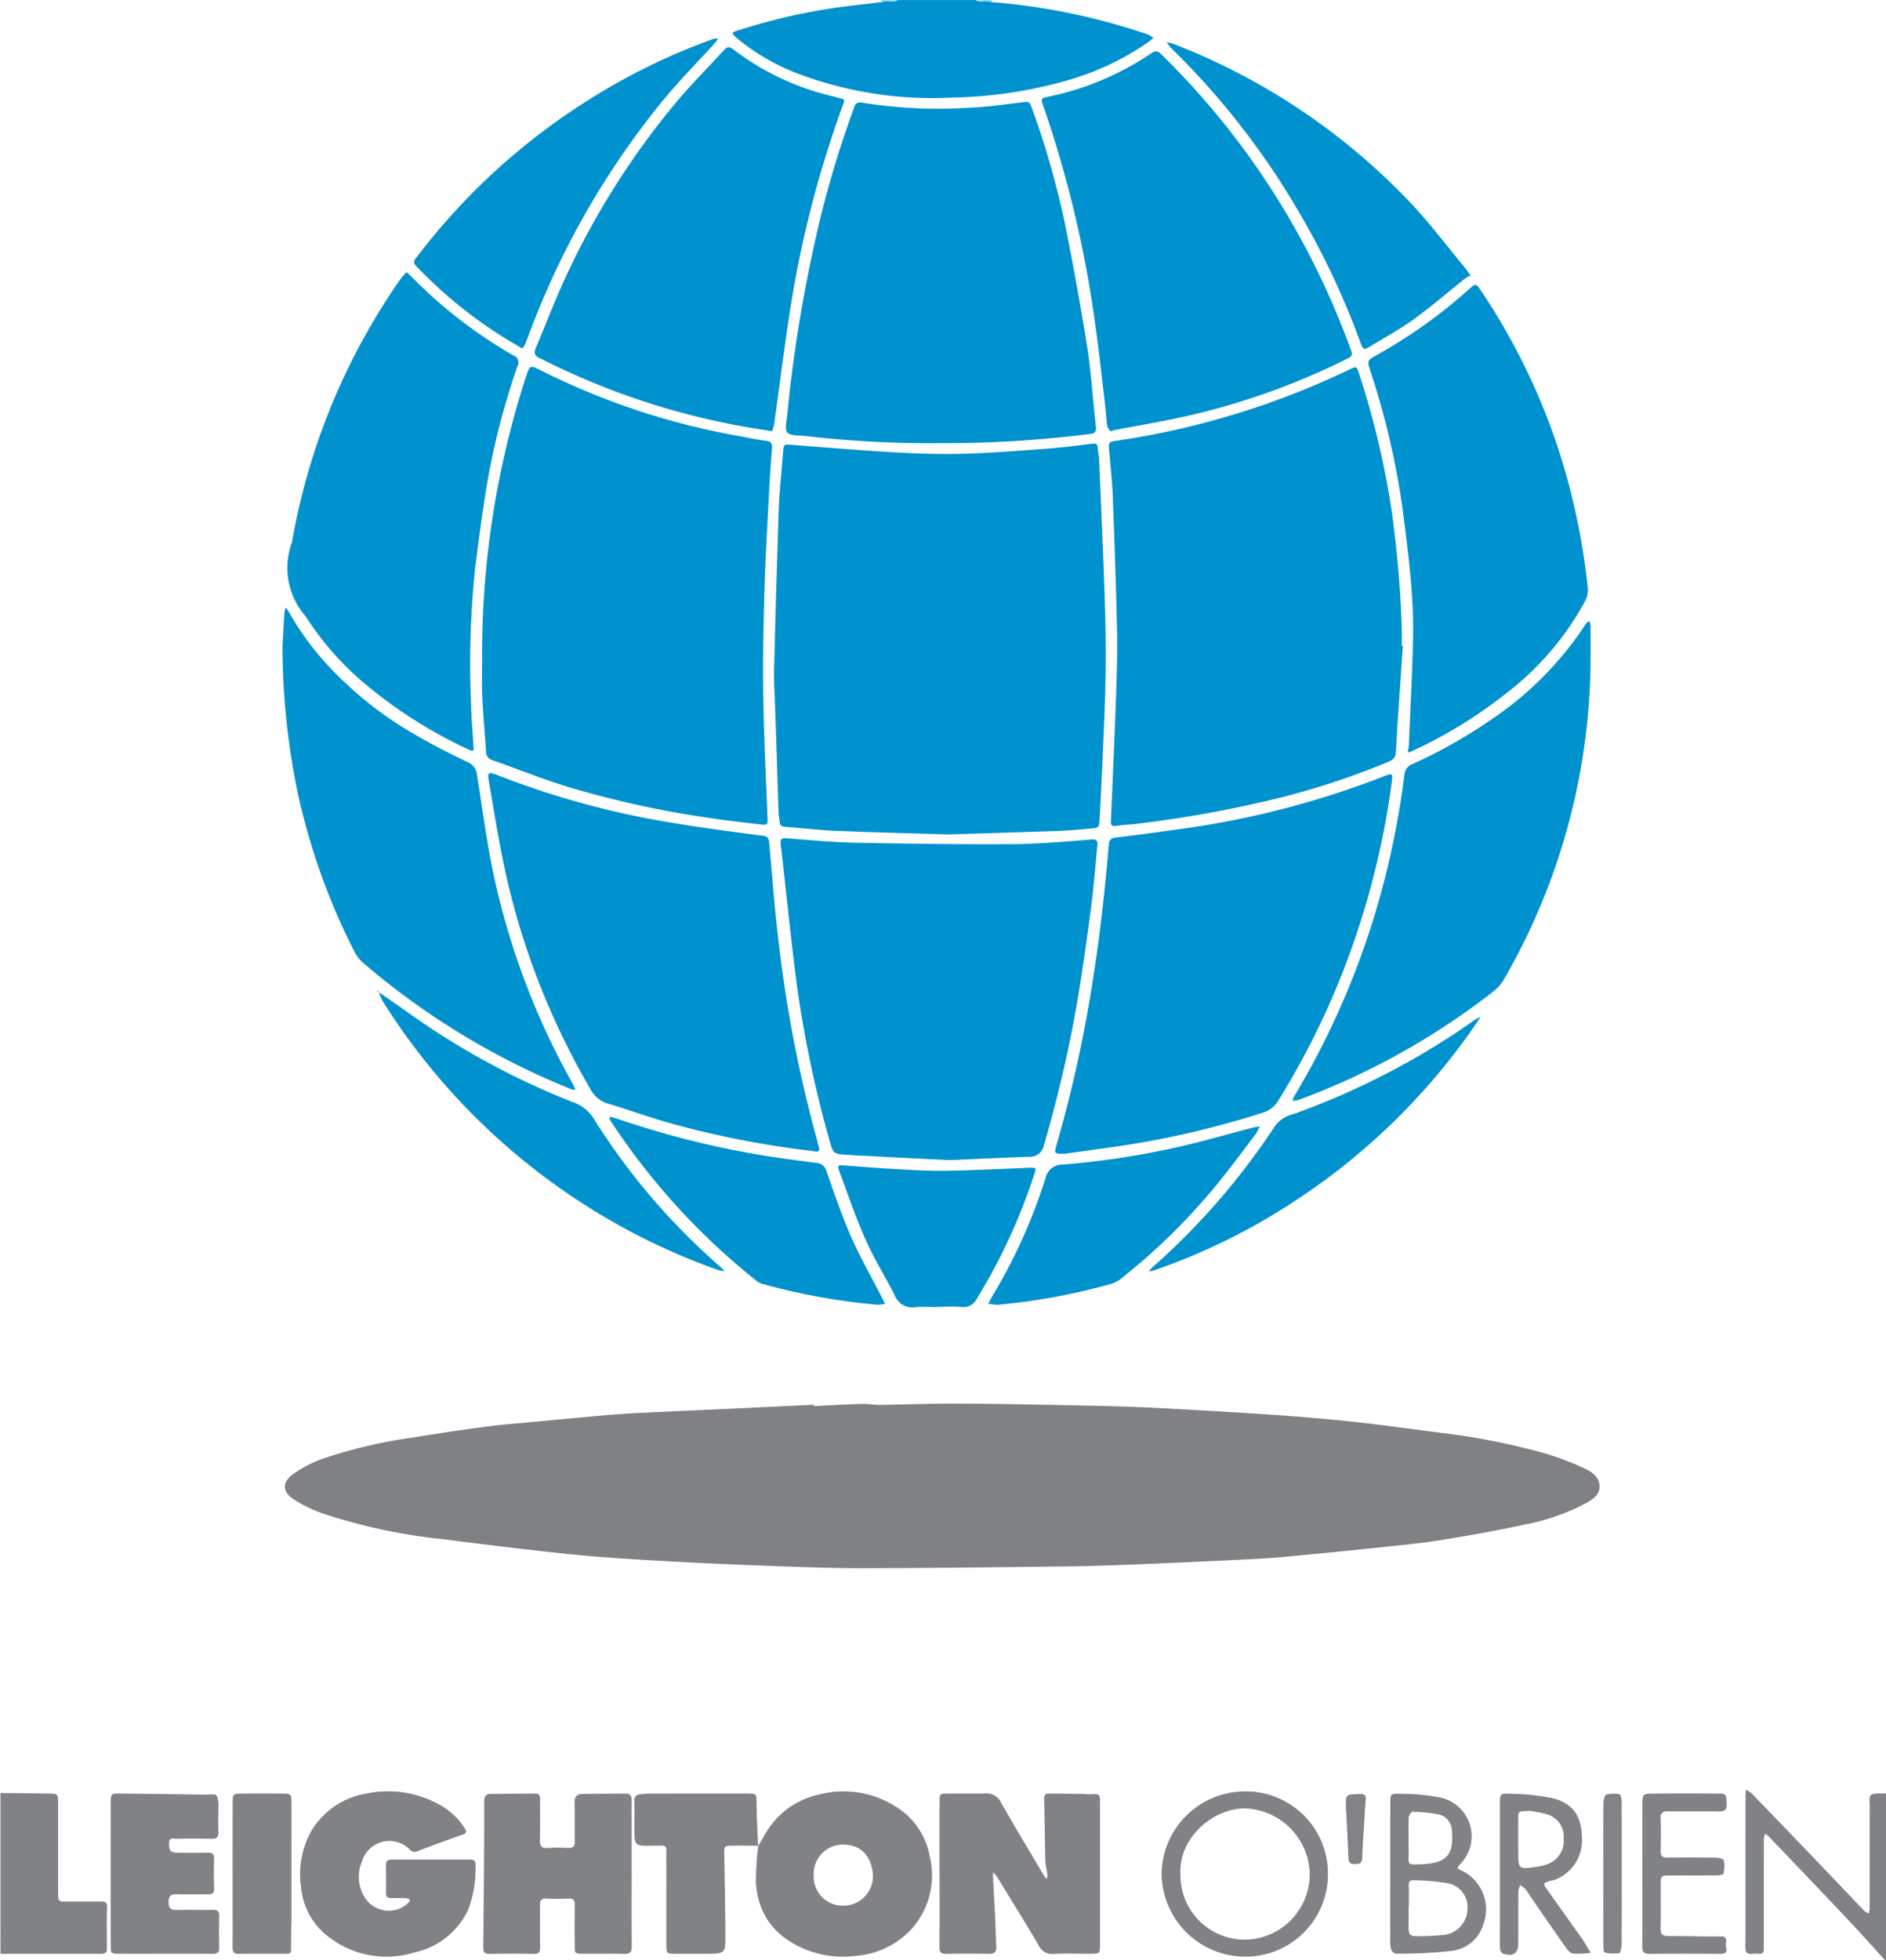
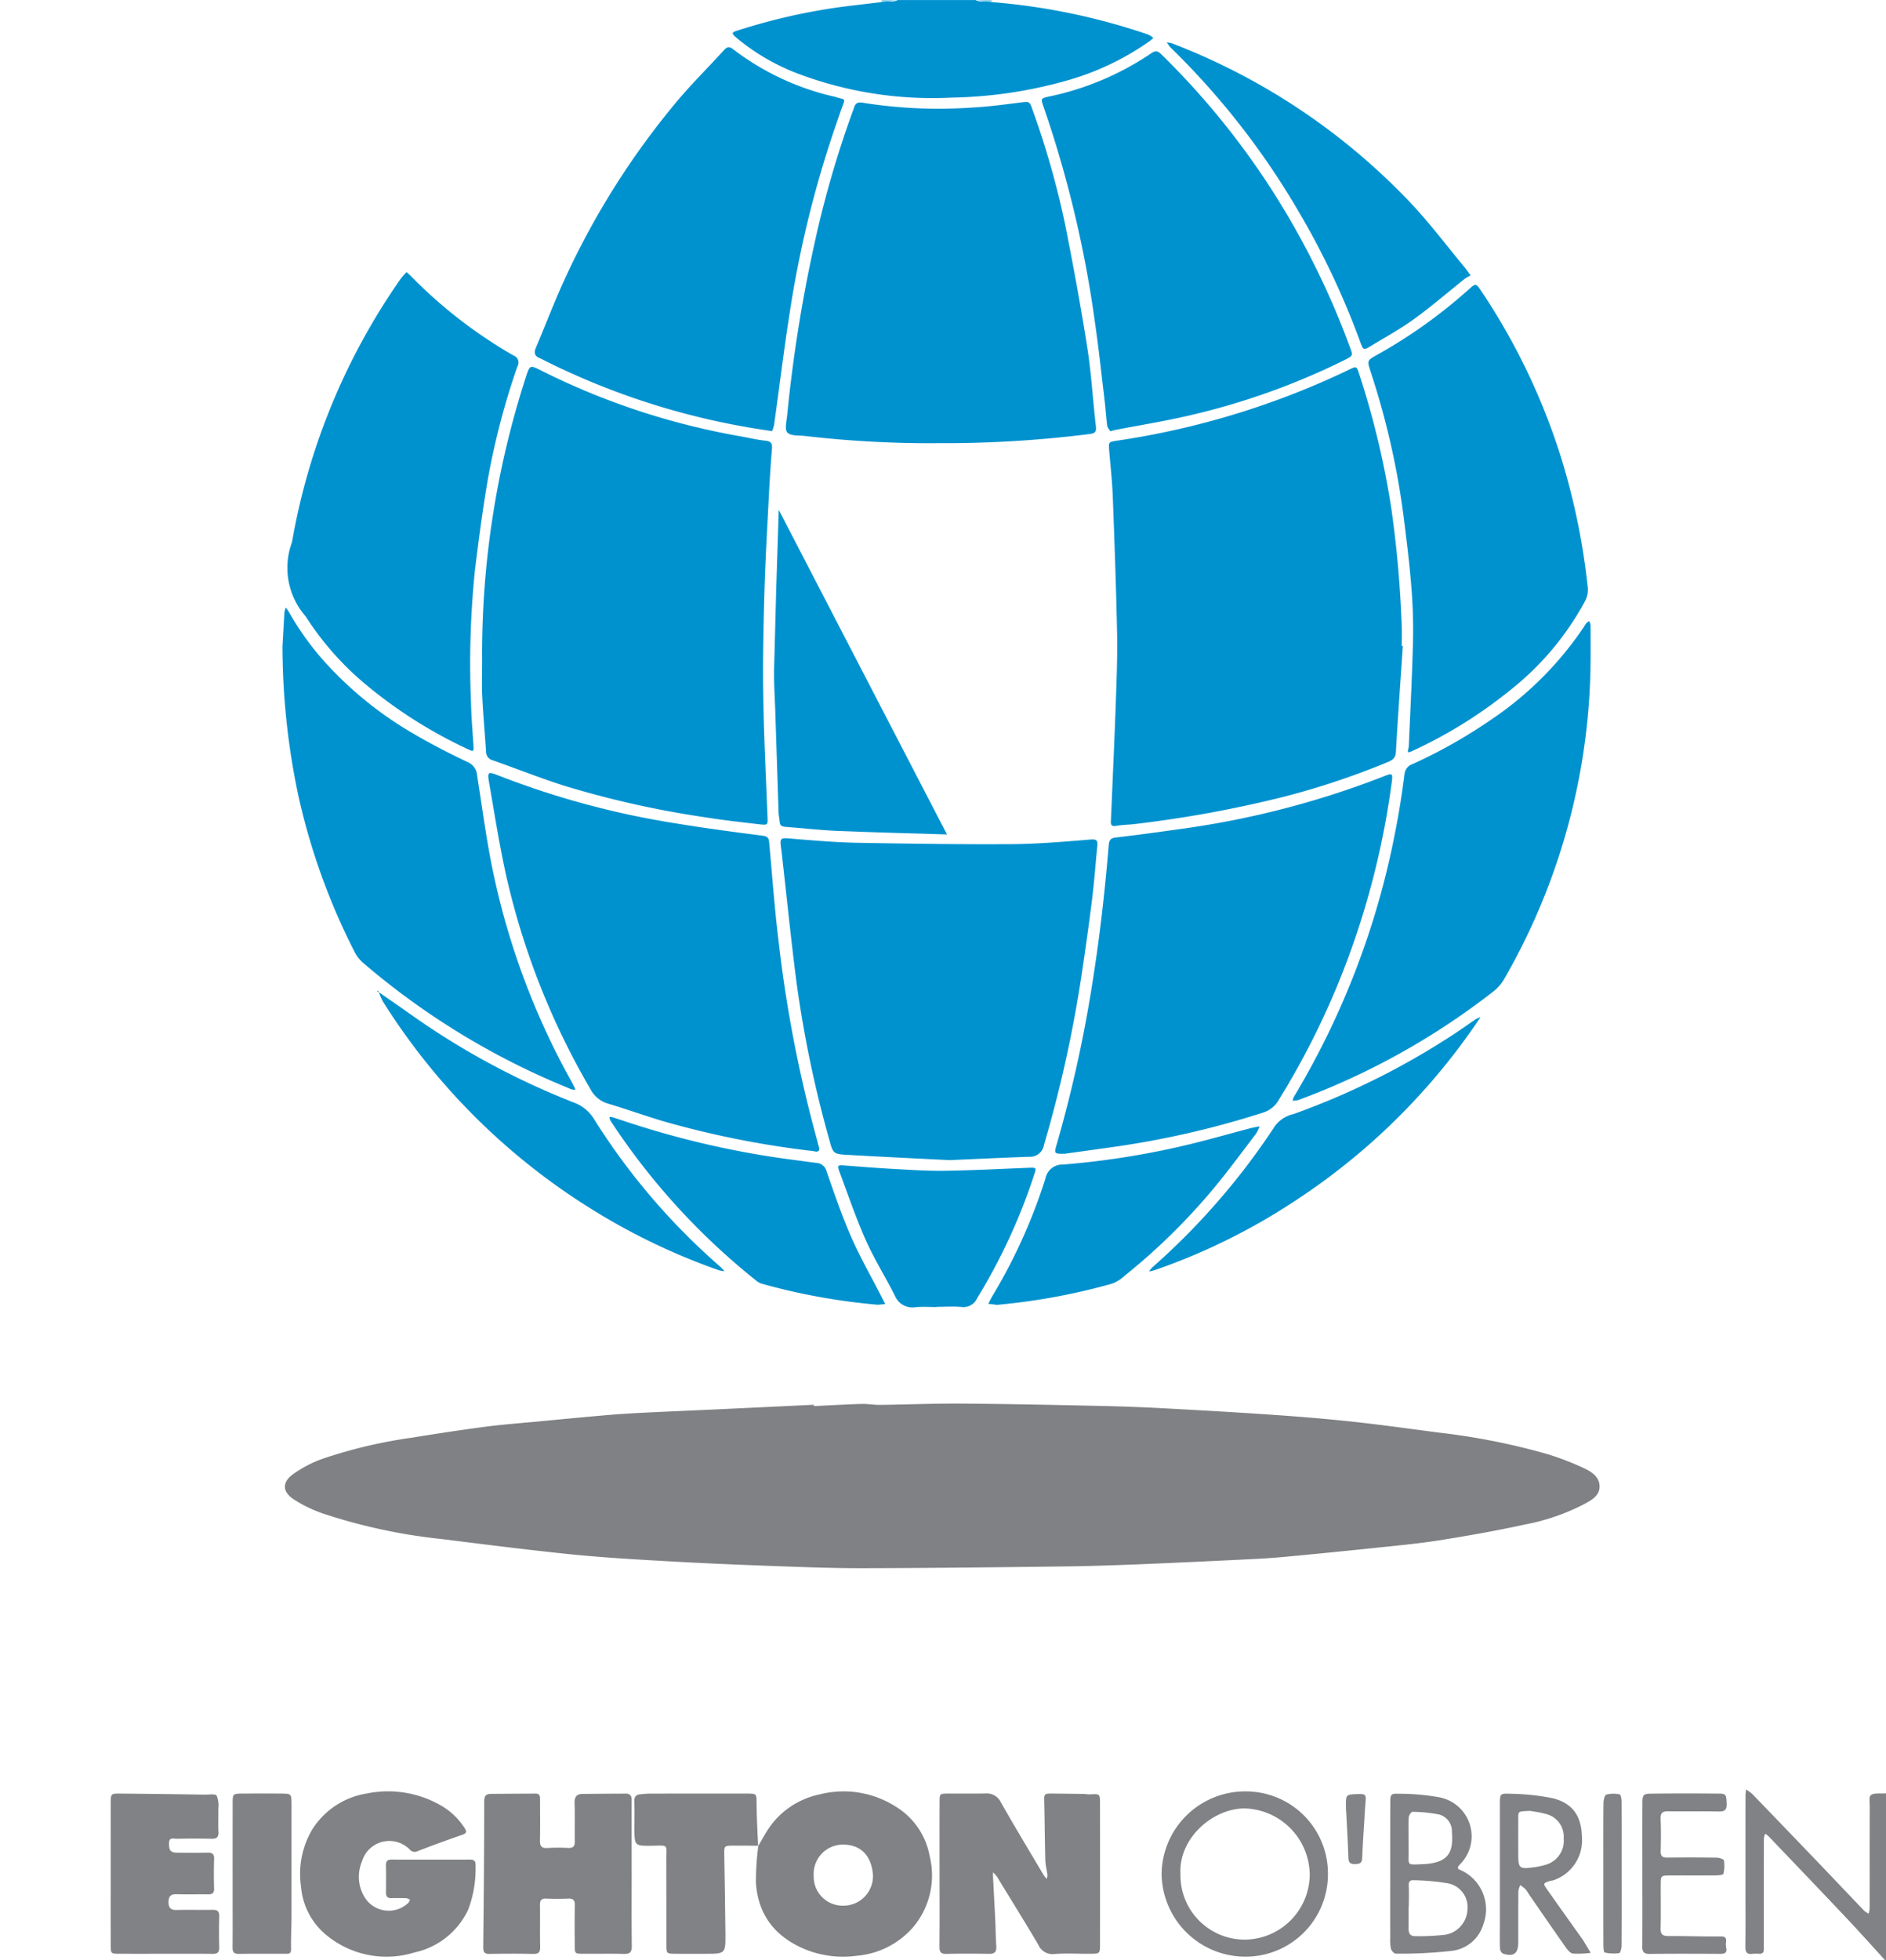
<svg xmlns="http://www.w3.org/2000/svg" xmlns:ns1="http://sodipodi.sourceforge.net/DTD/sodipodi-0.dtd" xmlns:ns2="http://www.inkscape.org/namespaces/inkscape" id="Layer_1" data-name="Layer 1" width="16.002mm" height="16.626mm" viewBox="0 0 45.361 47.129" version="1.1" ns1:docname="lob-logo.svg" ns2:version="1.0.1 (3bc2e813f5, 2020-09-07)">
  <ns1:namedview pagecolor="#ffffff" bordercolor="#666666" borderopacity="1" objecttolerance="10" gridtolerance="10" guidetolerance="10" ns2:pageopacity="0" ns2:pageshadow="2" ns2:window-width="1408" ns2:window-height="766" id="namedview103" showgrid="false" fit-margin-top="0" fit-margin-left="0" fit-margin-right="0" fit-margin-bottom="0" ns2:zoom="5.8981621" ns2:cx="64.043541" ns2:cy="42.353199" ns2:window-x="69" ns2:window-y="67" ns2:window-maximized="0" ns2:current-layer="g100" />
  <defs id="defs4">
    <style id="style2">
      .cls-1 {
        fill: #0092cf;
      }

      .cls-2 {
        fill: #97d5ed;
      }

      .cls-3 {
        fill: #96d4ec;
      }

      .cls-4 {
        fill: #808184;
      }

      .cls-5 {
        fill: #818285;
      }

      .cls-6 {
        fill: #818284;
      }

      .cls-7 {
        fill: #828386;
      }

      .cls-8 {
        fill: #fefefe;
      }

      .cls-9 {
        fill: #fdfdfd;
      }

      .cls-10 {
        fill: #fdfdfe;
      }
    </style>
  </defs>
  <title id="title6">dateArtboard 1</title>
  <g id="g58" transform="translate(-0.059,-3.924)">
    <path class="cls-1" d="M 23.915,3.974 A 15.439,15.439 0 0 1 27.67,4.753 0.643,0.643 0 0 1 27.8,4.836 c -0.035,0.029 -0.069,0.06 -0.106,0.087 A 6.488,6.488 0 0 1 25.743,5.853 10.797,10.797 0 0 1 22.954,6.27 9.174,9.174 0 0 1 19.237,5.689 5.144,5.144 0 0 1 17.793,4.849 C 17.641,4.721 17.643,4.705 17.816,4.652 a 14.525,14.525 0 0 1 2.514,-0.567 c 0.309,-0.038 0.619,-0.074 0.928,-0.111 0.125,-0.059 0.267,0.023 0.39,-0.049 h 1.877 c 0.123,0.072 0.266,-0.01 0.39,0.05 z" id="path8" />
    <path class="cls-2" d="m 21.648,3.924 -0.39,0.049 a 0.122,0.122 0 0 0 0.004,-0.049 z" id="path10" />
    <path class="cls-3" d="M 23.915,3.974 23.526,3.924 H 23.912 a 0.107,0.107 0 0 0 0.004,0.05 z" id="path12" />
    <path class="cls-4" d="m 19.632,37.728 c 0.385,-0.018 0.77,-0.041 1.155,-0.052 0.146,-0.004 0.293,0.025 0.439,0.023 0.652,-0.008 1.304,-0.036 1.956,-0.031 1.119,0.008 2.238,0.032 3.357,0.056 q 0.785,0.017 1.57,0.06 c 0.886,0.048 1.772,0.098 2.657,0.16 0.631,0.044 1.261,0.097 1.89,0.166 0.682,0.074 1.362,0.172 2.043,0.259 a 16.315,16.315 0 0 1 2.555,0.507 6.491,6.491 0 0 1 0.894,0.342 c 0.179,0.083 0.376,0.201 0.383,0.431 0.007,0.237 -0.197,0.34 -0.373,0.437 a 5.186,5.186 0 0 1 -1.424,0.489 c -0.688,0.151 -1.382,0.273 -2.078,0.383 -0.525,0.082 -1.055,0.129 -1.583,0.185 q -1.05,0.11 -2.102,0.208 c -0.274,0.026 -0.549,0.044 -0.823,0.057 -0.88,0.043 -1.76,0.086 -2.641,0.121 -0.622,0.025 -1.244,0.047 -1.866,0.054 -1.608,0.02 -3.215,0.039 -4.823,0.042 -0.732,0.002 -1.465,-0.027 -2.197,-0.054 -0.853,-0.031 -1.705,-0.067 -2.557,-0.116 -0.76,-0.043 -1.52,-0.087 -2.277,-0.164 -1.039,-0.106 -2.075,-0.238 -3.111,-0.367 a 13.586,13.586 0 0 1 -2.864,-0.618 3.27,3.27 0 0 1 -0.688,-0.336 C 6.851,39.791 6.838,39.563 7.101,39.37 a 2.894,2.894 0 0 1 0.726,-0.379 11.806,11.806 0 0 1 2.134,-0.503 c 0.587,-0.095 1.175,-0.185 1.765,-0.263 0.427,-0.056 0.857,-0.087 1.286,-0.128 0.547,-0.052 1.094,-0.105 1.642,-0.152 0.302,-0.026 0.604,-0.044 0.906,-0.059 0.495,-0.025 0.991,-0.045 1.486,-0.068 q 1.293,-0.06 2.586,-0.122 z" id="path14" />
-     <path class="cls-1" d="m 22.835,23.985 c -0.888,-0.028 -1.771,-0.049 -2.652,-0.086 -0.412,-0.017 -0.823,-0.067 -1.235,-0.097 -0.09,-0.006 -0.134,-0.037 -0.137,-0.129 -0.003,-0.064 -0.022,-0.127 -0.025,-0.191 q -0.043,-1.253 -0.082,-2.507 c -0.01,-0.321 -0.035,-0.643 -0.027,-0.964 q 0.046,-1.915 0.112,-3.83 c 0.016,-0.458 0.068,-0.915 0.103,-1.373 0.016,-0.215 0.015,-0.205 0.248,-0.187 0.842,0.066 1.684,0.136 2.527,0.183 0.549,0.03 1.102,0.044 1.652,0.026 0.678,-0.022 1.355,-0.078 2.032,-0.129 0.329,-0.025 0.656,-0.072 0.984,-0.111 0.077,-0.009 0.122,0.009 0.127,0.097 0.005,0.091 0.028,0.182 0.032,0.273 0.046,1.074 0.095,2.147 0.131,3.222 0.021,0.633 0.036,1.266 0.027,1.899 -0.01,0.715 -0.047,1.431 -0.076,2.146 -0.019,0.459 -0.046,0.918 -0.069,1.376 -0.011,0.22 -0.011,0.223 -0.232,0.242 -0.265,0.023 -0.531,0.047 -0.797,0.056 -0.882,0.032 -1.763,0.057 -2.64,0.085 z" id="path16" />
+     <path class="cls-1" d="m 22.835,23.985 c -0.888,-0.028 -1.771,-0.049 -2.652,-0.086 -0.412,-0.017 -0.823,-0.067 -1.235,-0.097 -0.09,-0.006 -0.134,-0.037 -0.137,-0.129 -0.003,-0.064 -0.022,-0.127 -0.025,-0.191 q -0.043,-1.253 -0.082,-2.507 c -0.01,-0.321 -0.035,-0.643 -0.027,-0.964 q 0.046,-1.915 0.112,-3.83 z" id="path16" />
    <path class="cls-1" d="m 33.799,19.454 c -0.057,0.851 -0.119,1.702 -0.167,2.553 -0.009,0.156 -0.101,0.199 -0.213,0.245 a 18.736,18.736 0 0 1 -2.502,0.832 28.367,28.367 0 0 1 -3.568,0.651 c -0.146,0.018 -0.294,0.017 -0.439,0.043 -0.101,0.018 -0.138,-0.009 -0.133,-0.107 q 0.012,-0.262 0.023,-0.524 c 0.034,-0.808 0.071,-1.616 0.099,-2.424 0.018,-0.533 0.039,-1.066 0.027,-1.599 -0.023,-1.093 -0.062,-2.186 -0.104,-3.279 -0.014,-0.367 -0.057,-0.732 -0.086,-1.098 -0.016,-0.198 -0.015,-0.196 0.194,-0.23 A 19.48,19.48 0 0 0 32.51,12.809 c 0.172,-0.085 0.176,-0.083 0.235,0.092 a 20.344,20.344 0 0 1 0.779,3.258 26.538,26.538 0 0 1 0.248,2.824 c 0.008,0.156 0.001,0.312 0.001,0.468 z" id="path18" />
    <path class="cls-1" d="m 11.655,19.815 a 21.571,21.571 0 0 1 1.052,-6.826 c 0.095,-0.293 0.098,-0.295 0.374,-0.154 a 17.284,17.284 0 0 0 4.816,1.583 c 0.189,0.035 0.378,0.08 0.569,0.1 0.132,0.014 0.17,0.06 0.16,0.191 -0.032,0.394 -0.057,0.788 -0.077,1.183 -0.039,0.762 -0.084,1.523 -0.105,2.285 -0.023,0.818 -0.041,1.637 -0.028,2.455 0.015,0.974 0.064,1.947 0.102,2.92 0.008,0.205 0.014,0.213 -0.202,0.188 -0.447,-0.052 -0.894,-0.102 -1.338,-0.174 a 23.031,23.031 0 0 1 -3.377,-0.761 C 13.033,22.622 12.479,22.403 11.917,22.205 A 0.217,0.217 0 0 1 11.748,21.99 C 11.721,21.55 11.679,21.111 11.658,20.67 11.644,20.386 11.655,20.1 11.655,19.815 Z" id="path20" />
    <path class="cls-1" d="m 22.57,14.579 a 26.024,26.024 0 0 1 -3.156,-0.175 c -0.145,-0.014 -0.339,0.002 -0.418,-0.082 -0.069,-0.074 -0.019,-0.27 -0.005,-0.411 a 34.936,34.936 0 0 1 0.65,-4.099 24.782,24.782 0 0 1 0.901,-3.14 C 20.56,6.62 20.582,6.569 20.598,6.517 20.633,6.404 20.686,6.371 20.818,6.395 a 11.598,11.598 0 0 0 2.61,0.115 c 0.384,-0.018 0.768,-0.071 1.15,-0.119 0.238,-0.03 0.241,-0.041 0.315,0.172 a 20.698,20.698 0 0 1 0.782,2.748 c 0.197,0.988 0.379,1.981 0.536,2.976 0.098,0.625 0.132,1.259 0.206,1.888 0.017,0.143 -0.034,0.169 -0.158,0.184 a 27.963,27.963 0 0 1 -3.689,0.219 z" id="path22" />
    <path class="cls-1" d="M 22.899,31.815 C 22.181,31.779 21.319,31.738 20.457,31.689 20.098,31.669 20.097,31.662 20.001,31.311 a 27.814,27.814 0 0 1 -0.784,-3.764 c -0.127,-0.982 -0.227,-1.967 -0.338,-2.951 -0.003,-0.027 -0.005,-0.055 -0.008,-0.082 -0.057,-0.504 -0.126,-0.455 0.403,-0.413 0.476,0.038 0.952,0.077 1.429,0.085 1.23,0.021 2.461,0.04 3.691,0.032 0.632,-0.004 1.265,-0.06 1.896,-0.111 0.152,-0.012 0.173,0.03 0.161,0.155 -0.044,0.438 -0.075,0.878 -0.13,1.315 -0.076,0.609 -0.163,1.218 -0.254,1.825 a 30.887,30.887 0 0 1 -0.899,4.048 0.34,0.34 0 0 1 -0.363,0.284 c -0.587,0.021 -1.175,0.049 -1.907,0.081 z" id="path24" />
    <path class="cls-1" d="m 25.67,31.661 c -0.264,0.003 -0.262,0.003 -0.19,-0.245 a 31.54,31.54 0 0 0 0.818,-3.645 c 0.193,-1.169 0.33,-2.344 0.427,-3.524 0.01,-0.123 0.041,-0.174 0.172,-0.189 0.501,-0.058 1.001,-0.126 1.5,-0.197 a 21.393,21.393 0 0 0 4.915,-1.262 c 0.249,-0.099 0.252,-0.098 0.214,0.178 a 19.578,19.578 0 0 1 -1.262,4.742 19.175,19.175 0 0 1 -1.446,2.843 0.663,0.663 0 0 1 -0.39,0.313 21.735,21.735 0 0 1 -3.477,0.807 c -0.427,0.061 -0.854,0.119 -1.281,0.179 z" id="path26" />
    <path class="cls-1" d="m 19.522,31.586 a 22.466,22.466 0 0 1 -3.422,-0.681 c -0.475,-0.136 -0.941,-0.307 -1.415,-0.448 a 0.7,0.7 0 0 1 -0.427,-0.352 18.068,18.068 0 0 1 -1.992,-4.988 c -0.18,-0.776 -0.302,-1.566 -0.439,-2.351 -0.052,-0.298 -0.038,-0.3 0.24,-0.191 a 20.429,20.429 0 0 0 4.076,1.116 c 0.75,0.126 1.505,0.228 2.26,0.324 0.15,0.019 0.149,0.09 0.159,0.196 0.072,0.786 0.128,1.574 0.225,2.357 a 31.338,31.338 0 0 0 0.919,4.747 c 0.015,0.053 0.024,0.107 0.042,0.159 0.041,0.119 -8.8e-4,0.155 -0.118,0.126 a 0.9,0.9 0 0 0 -0.109,-0.014 z" id="path28" />
    <path class="cls-1" d="m 26.764,14.292 c -0.022,-0.038 -0.068,-0.082 -0.075,-0.131 -0.027,-0.2 -0.038,-0.402 -0.062,-0.602 -0.075,-0.628 -0.142,-1.258 -0.233,-1.884 A 27.184,27.184 0 0 0 25.16,6.496 C 25.089,6.295 25.088,6.291 25.282,6.246 A 6.888,6.888 0 0 0 27.749,5.204 c 0.135,-0.095 0.192,-0.023 0.273,0.057 a 18.685,18.685 0 0 1 3.244,4.261 19.342,19.342 0 0 1 1.26,2.747 c 0.076,0.205 0.076,0.208 -0.122,0.307 a 17.02,17.02 0 0 1 -3.718,1.331 c -0.597,0.14 -1.204,0.237 -1.806,0.354 -0.027,0.005 -0.053,0.014 -0.114,0.03 z" id="path30" />
    <path class="cls-1" d="m 18.627,14.289 c -0.232,-0.037 -0.432,-0.064 -0.63,-0.101 a 17.597,17.597 0 0 1 -4.84,-1.596 c -0.041,-0.021 -0.081,-0.043 -0.124,-0.061 -0.118,-0.051 -0.134,-0.131 -0.086,-0.245 0.243,-0.574 0.464,-1.158 0.727,-1.723 a 18.998,18.998 0 0 1 2.629,-4.158 c 0.37,-0.445 0.783,-0.852 1.173,-1.281 0.078,-0.085 0.13,-0.084 0.222,-0.012 a 6.308,6.308 0 0 0 2.452,1.141 1.263,1.263 0 0 0 0.132,0.039 c 0.097,0.012 0.089,0.055 0.06,0.131 -0.087,0.232 -0.165,0.467 -0.245,0.701 a 25.697,25.697 0 0 0 -1.045,4.324 c -0.141,0.897 -0.25,1.799 -0.376,2.698 A 0.755,0.755 0 0 1 18.627,14.289 Z" id="path32" />
    <path class="cls-1" d="m 9.837,10.465 c 0.048,0.044 0.083,0.073 0.114,0.105 a 11.345,11.345 0 0 0 2.456,1.899 0.179,0.179 0 0 1 0.098,0.26 17.778,17.778 0 0 0 -0.706,2.68 c -0.127,0.731 -0.224,1.468 -0.315,2.204 a 22.007,22.007 0 0 0 -0.096,3.221 c 0.007,0.33 0.036,0.66 0.057,0.991 0.011,0.171 0.009,0.178 -0.146,0.104 A 11.179,11.179 0 0 1 8.906,20.421 7.127,7.127 0 0 1 7.409,18.74 1.767,1.767 0 0 1 7.082,16.958 a 15.726,15.726 0 0 1 2.612,-6.329 2.017,2.017 0 0 1 0.143,-0.164 z" id="path34" />
    <path class="cls-1" d="m 33.942,21.873 c 0.036,-0.862 0.083,-1.724 0.103,-2.586 a 12.726,12.726 0 0 0 -0.049,-1.348 c -0.047,-0.566 -0.12,-1.13 -0.191,-1.694 a 18.77,18.77 0 0 0 -0.784,-3.395 c -0.083,-0.259 -0.083,-0.259 0.158,-0.395 a 12.191,12.191 0 0 0 2.194,-1.563 c 0.18,-0.163 0.182,-0.165 0.314,0.031 a 15.522,15.522 0 0 1 1.919,4.004 16.321,16.321 0 0 1 0.643,3.146 0.576,0.576 0 0 1 -0.071,0.309 6.904,6.904 0 0 1 -1.819,2.152 11.099,11.099 0 0 1 -2.31,1.434 c -0.143,0.067 -0.145,0.062 -0.106,-0.096 z" id="path36" />
    <path class="cls-1" d="m 6.853,19.457 c 0.01,-0.169 0.027,-0.489 0.047,-0.808 a 0.653,0.653 0 0 1 0.031,-0.12 1.169,1.169 0 0 1 0.078,0.11 6.791,6.791 0 0 0 0.904,1.246 8.885,8.885 0 0 0 2.122,1.696 c 0.411,0.24 0.837,0.459 1.267,0.662 a 0.377,0.377 0 0 1 0.233,0.328 c 0.129,0.805 0.231,1.616 0.404,2.412 a 17.854,17.854 0 0 0 1.853,4.921 q 0.04,0.072 0.077,0.146 c 0.012,0.023 0.02,0.048 0.03,0.072 a 0.337,0.337 0 0 1 -0.099,-0.01 c -0.253,-0.106 -0.507,-0.211 -0.756,-0.326 A 17.976,17.976 0 0 1 8.788,27.068 0.861,0.861 0 0 1 8.589,26.812 15.718,15.718 0 0 1 7.228,23.021 17.432,17.432 0 0 1 6.853,19.457 Z" id="path38" />
    <path class="cls-1" d="m 38.315,19.686 a 15.516,15.516 0 0 1 -2.078,7.774 1.024,1.024 0 0 1 -0.246,0.288 17.41,17.41 0 0 1 -4.692,2.617 0.255,0.255 0 0 1 -0.053,0.014 c -0.032,0.004 -0.064,0.007 -0.096,0.01 a 0.356,0.356 0 0 1 0.019,-0.076 c 0.02,-0.041 0.046,-0.079 0.069,-0.119 A 19.529,19.529 0 0 0 33.615,23.929 c 0.091,-0.458 0.164,-0.921 0.223,-1.384 a 0.287,0.287 0 0 1 0.2,-0.254 12.328,12.328 0 0 0 1.913,-1.085 8.156,8.156 0 0 0 2.204,-2.213 0.786,0.786 0 0 1 0.062,-0.091 0.339,0.339 0 0 1 0.062,-0.046 0.258,0.258 0 0 1 0.034,0.085 c 0.003,0.248 0.002,0.496 0.002,0.745 z" id="path40" />
-     <path class="cls-1" d="m 12.621,12.302 c -0.057,-0.033 -0.097,-0.056 -0.136,-0.079 A 10.882,10.882 0 0 1 10.127,10.381 C 9.986,10.233 9.984,10.232 10.108,10.071 A 15.62,15.62 0 0 1 14.288,6.28 15.256,15.256 0 0 1 17.071,4.912 c 0.051,-0.019 0.103,-0.039 0.155,-0.055 a 0.734,0.734 0 0 1 0.1,-0.015 0.398,0.398 0 0 1 -0.046,0.087 c -0.425,0.469 -0.871,0.92 -1.274,1.408 a 19.738,19.738 0 0 0 -3.028,5.119 c -0.101,0.246 -0.191,0.496 -0.289,0.743 a 0.596,0.596 0 0 1 -0.067,0.103 z" id="path42" />
    <path class="cls-1" d="m 35.43,10.547 a 1.051,1.051 0 0 0 -0.145,0.082 c -0.402,0.32 -0.791,0.658 -1.207,0.959 -0.333,0.241 -0.697,0.442 -1.05,0.655 -0.175,0.106 -0.181,0.1 -0.255,-0.103 A 19.067,19.067 0 0 0 31.252,8.94 18.516,18.516 0 0 0 28.238,5.09 0.369,0.369 0 0 1 28.199,5.051 c -0.027,-0.035 -0.052,-0.072 -0.078,-0.108 a 0.658,0.658 0 0 1 0.125,0.022 15.599,15.599 0 0 1 5.8,3.9 c 0.442,0.478 0.836,1 1.252,1.502 0.035,0.042 0.064,0.088 0.132,0.18 z" id="path44" />
    <path class="cls-1" d="m 21.175,35.292 a 15.262,15.262 0 0 1 -2.794,-0.506 0.413,0.413 0 0 1 -0.14,-0.079 16.429,16.429 0 0 1 -3.466,-3.79 0.449,0.449 0 0 1 -0.043,-0.07 0.332,0.332 0 0 1 -0.014,-0.069 0.35,0.35 0 0 1 0.077,0.007 c 0.148,0.047 0.296,0.097 0.444,0.145 a 21.597,21.597 0 0 0 3.937,0.883 c 0.173,0.022 0.345,0.047 0.519,0.068 a 0.269,0.269 0 0 1 0.246,0.21 c 0.185,0.527 0.365,1.057 0.589,1.568 0.213,0.486 0.479,0.949 0.721,1.422 0.033,0.064 0.065,0.129 0.098,0.193 z" id="path46" />
    <path class="cls-1" d="m 24.029,35.293 -0.201,-0.024 c 0.034,-0.064 0.064,-0.13 0.102,-0.191 a 13.203,13.203 0 0 0 1.274,-2.825 0.413,0.413 0 0 1 0.42,-0.332 19.694,19.694 0 0 0 2.877,-0.447 c 0.552,-0.128 1.098,-0.286 1.646,-0.43 0.068,-0.018 0.139,-0.027 0.208,-0.041 a 1.055,1.055 0 0 1 -0.092,0.184 c -0.346,0.452 -0.682,0.912 -1.048,1.348 a 15.028,15.028 0 0 1 -2.105,2.058 0.93,0.93 0 0 1 -0.297,0.189 15.213,15.213 0 0 1 -2.785,0.513 z" id="path48" />
    <path class="cls-1" d="m 22.584,35.347 c -0.165,0 -0.332,-0.012 -0.496,0.003 a 0.459,0.459 0 0 1 -0.506,-0.276 c -0.226,-0.45 -0.497,-0.88 -0.701,-1.339 -0.238,-0.534 -0.427,-1.091 -0.631,-1.64 -0.056,-0.151 -0.039,-0.164 0.103,-0.153 0.411,0.031 0.823,0.065 1.235,0.087 0.402,0.022 0.805,0.048 1.207,0.042 0.669,-0.011 1.337,-0.045 2.005,-0.072 0.179,-0.007 0.19,-0.004 0.139,0.145 a 13.988,13.988 0 0 1 -1.377,2.988 0.362,0.362 0 0 1 -0.371,0.214 c -0.2,-0.019 -0.404,-0.004 -0.606,-0.004 z" id="path50" />
    <path class="cls-1" d="m 9.17,27.776 c 0.254,0.178 0.51,0.353 0.763,0.533 a 18.403,18.403 0 0 0 3.914,2.116 0.954,0.954 0 0 1 0.495,0.396 15.859,15.859 0 0 0 3.055,3.569 0.875,0.875 0 0 1 0.084,0.097 A 0.836,0.836 0 0 1 17.352,34.463 15.409,15.409 0 0 1 14.304,33.003 15.712,15.712 0 0 1 9.264,27.994 1.47,1.47 0 0 1 9.171,27.775 Z" id="path52" />
    <path class="cls-1" d="m 35.669,28.377 c -0.046,0.069 -0.067,0.099 -0.088,0.129 a 15.642,15.642 0 0 1 -4.337,4.263 15.074,15.074 0 0 1 -3.42,1.693 1.245,1.245 0 0 1 -0.128,0.03 0.625,0.625 0 0 1 0.073,-0.095 16.819,16.819 0 0 0 2.955,-3.403 0.768,0.768 0 0 1 0.446,-0.287 18.21,18.21 0 0 0 3.881,-1.937 c 0.169,-0.111 0.333,-0.229 0.5,-0.342 a 0.888,0.888 0 0 1 0.116,-0.051 z" id="path54" />
    <path class="cls-1" d="m 9.171,27.775 -0.041,-0.012 0.02,-0.027 0.019,0.04 z" id="path56" />
  </g>
  <g id="g100" transform="matrix(0.22,0,0,0.22,-10.755,40.132)">
-     <path class="cls-5" d="m 48.939,13.517 q 2.562,0.03 5.125,0.059 c 1.167,0.012 1.174,0.009 1.176,1.139 0.004,3.212 -0.002,6.423 0.003,9.635 0.002,1.049 0.011,1.038 1.088,1.028 1.209,-0.012 2.419,-0.002 3.629,-0.004 0.44,-6.1e-4 0.647,0.106 0.628,0.654 -0.053,1.574 -0.002,3.151 -0.021,4.727 -0.001,0.112 -0.226,0.292 -0.368,0.318 a 5.014,5.014 0 0 1 -0.873,0.015 q -5.193,-9e-5 -10.386,-2.6e-4 z" id="path60" />
    <path class="cls-5" d="m 255.02,31.84 c -1.431,-1.564 -2.842,-3.146 -4.297,-4.687 -2.811,-2.977 -5.646,-5.932 -8.474,-8.893 a 2.869,2.869 0 0 0 -0.387,-0.29 2.152,2.152 0 0 0 -0.139,0.529 q -0.013,5.584 -0.007,11.169 c 0,0.293 -0.011,0.586 3.7e-4,0.878 0.013,0.353 -0.113,0.555 -0.497,0.54 a 4.605,4.605 0 0 0 -0.752,0.006 c -0.62,0.079 -0.779,-0.197 -0.771,-0.786 0.03,-2.133 0.011,-4.267 0.011,-6.4 q 9e-5,-5.02 0.003,-10.039 c 2.9e-4,-0.244 0.037,-0.488 0.056,-0.732 a 4.323,4.323 0 0 1 0.675,0.477 q 3.834,3.968 7.65,7.953 c 1.532,1.599 3.052,3.21 4.585,4.807 a 2.662,2.662 0 0 0 0.497,0.328 2.985,2.985 0 0 0 0.109,-0.564 c 0.007,-3.681 6.7e-4,-7.362 0.009,-11.043 0.003,-1.303 -0.331,-1.573 1.483,-1.521 a 3.457,3.457 0 0 0 0.496,-0.055 q 0,8.848 -0.018,17.696 c -7.1e-4,0.188 0.323,0.608 -0.234,0.628 z" id="path62" />
    <path class="cls-5" d="m 151.603,22.286 c -2.5e-4,-2.593 -0.006,-5.186 0.003,-7.779 0.003,-0.906 0.019,-0.92 0.873,-0.928 1.38,-0.012 2.761,0.017 4.14,-0.011 a 1.71,1.71 0 0 1 1.698,0.987 c 1.526,2.683 3.121,5.327 4.695,7.982 a 2.738,2.738 0 0 0 0.309,0.363 1.589,1.589 0 0 0 0.074,-0.445 c -0.066,-0.537 -0.217,-1.068 -0.231,-1.605 -0.059,-2.247 -0.067,-4.495 -0.123,-6.743 -0.013,-0.515 0.295,-0.531 0.64,-0.529 1.212,0.006 2.423,0.023 3.635,0.041 0.247,0.004 0.496,0.058 0.741,0.045 1.076,-0.058 1.087,-0.063 1.088,1.054 q 0.007,7.653 2.9e-4,15.306 c -7.5e-4,1.053 -0.01,1.057 -1.113,1.062 -1.296,0.005 -2.598,-0.072 -3.887,0.025 a 1.686,1.686 0 0 1 -1.758,-1.037 c -1.379,-2.335 -2.813,-4.637 -4.226,-6.952 -0.108,-0.178 -0.205,-0.364 -0.33,-0.53 a 4.702,4.702 0 0 0 -0.383,-0.405 c -5.3e-4,0.164 -0.009,0.328 -4e-4,0.491 0.078,1.534 0.165,3.067 0.238,4.601 0.047,0.999 0.057,2.001 0.119,2.999 0.037,0.598 -0.191,0.824 -0.791,0.815 -1.547,-0.024 -3.095,-0.033 -4.642,0.005 -0.606,0.015 -0.787,-0.182 -0.781,-0.784 0.028,-2.676 0.012,-5.353 0.012,-8.029 z" id="path64" style="fill:#818285;fill-opacity:1" />
    <path id="path66" style="stroke-width:0.293;fill:#818285" d="M 26.963 57.414 A 3.101 3.101 0 0 0 26.23 57.512 A 2.616 2.616 0 0 0 24.664 58.518 C 24.516 58.72 24.4 58.948 24.27 59.164 L 24.275 59.158 A 8.646 8.646 0 0 0 24.199 60.35 C 24.274 61.423 24.867 62.121 25.861 62.504 A 3.221 3.221 0 0 0 27.414 62.678 A 2.697 2.697 0 0 0 29.209 61.791 A 2.566 2.566 0 0 0 29.766 59.498 A 2.348 2.348 0 0 0 28.654 57.887 A 3.101 3.101 0 0 0 26.963 57.414 z M 27 59.117 A 0.939 0.939 0 0 1 27.002 59.117 C 27.554 59.126 27.894 59.461 27.947 60.082 A 0.946 0.946 0 0 1 27.031 61.072 A 0.929 0.929 0 0 1 26.049 60.115 A 0.939 0.939 0 0 1 27 59.117 z " transform="matrix(3.413,0,0,3.413,48.939,-182.612)" />
    <path class="cls-5" d="m 96.018,20.796 c 1.379,-2.6e-4 2.758,0.004 4.137,-0.003 0.413,-0.002 0.745,0.025 0.72,0.585 a 12.704,12.704 0 0 1 -0.807,4.893 8.439,8.439 0 0 1 -5.858,4.666 10.314,10.314 0 0 1 -9.554,-1.821 7.64,7.64 0 0 1 -2.859,-5.358 9.538,9.538 0 0 1 1.213,-6.236 8.641,8.641 0 0 1 5.983,-3.952 11.562,11.562 0 0 1 7.974,1.24 7.533,7.533 0 0 1 2.714,2.54 c 0.219,0.335 0.268,0.556 -0.229,0.727 q -2.477,0.85 -4.919,1.797 a 0.7,0.7 0 0 1 -0.86,-0.187 3.12,3.12 0 0 0 -5.217,1.322 4.271,4.271 0 0 0 0.394,4.056 3.098,3.098 0 0 0 4.689,0.442 1.727,1.727 0 0 0 0.172,-0.322 1.17,1.17 0 0 0 -0.386,-0.172 c -0.543,-0.021 -1.087,-0.023 -1.629,-0.008 -0.415,0.012 -0.618,-0.147 -0.614,-0.578 0.009,-1.003 0.02,-2.006 -0.006,-3.009 -0.013,-0.51 0.221,-0.634 0.679,-0.629 1.421,0.017 2.842,0.006 4.263,0.006 z" id="path68" />
    <path class="cls-5" d="m 117.942,22.354 c -9e-5,2.634 -0.02,5.268 0.014,7.901 0.009,0.668 -0.215,0.86 -0.858,0.844 -1.504,-0.038 -3.01,-0.003 -4.515,-0.015 -0.845,-0.007 -0.856,-0.023 -0.862,-0.931 -0.01,-1.463 -0.022,-2.927 0.007,-4.389 0.011,-0.557 -0.2,-0.729 -0.731,-0.708 -0.793,0.032 -1.59,0.038 -2.382,-0.001 -0.571,-0.028 -0.703,0.22 -0.696,0.737 0.023,1.505 -0.015,3.01 0.019,4.515 0.013,0.588 -0.147,0.811 -0.768,0.795 -1.588,-0.039 -3.177,-0.03 -4.765,-0.004 -0.563,0.009 -0.696,-0.207 -0.69,-0.742 0.057,-5.263 0.107,-10.527 0.104,-15.791 -3.5e-4,-0.621 0.085,-0.946 0.728,-0.952 1.629,-0.016 3.259,-0.021 4.888,-0.034 0.498,-0.004 0.493,0.337 0.493,0.685 -7.1e-4,1.463 0.022,2.927 -0.01,4.389 -0.014,0.617 0.126,0.928 0.825,0.875 a 18.907,18.907 0 0 1 2.256,-0.005 c 0.543,0.024 0.737,-0.178 0.727,-0.721 -0.026,-1.379 0.025,-2.76 -0.023,-4.138 -0.023,-0.665 0.171,-1.037 0.858,-1.045 q 2.381,-0.028 4.762,-0.034 c 0.492,-0.002 0.624,0.303 0.62,0.744 -0.011,1.17 -0.003,2.341 -0.003,3.512 q 2.8e-4,2.257 -3e-5,4.515 z" id="path70" />
    <path class="cls-5" d="m 60.988,22.364 q 6e-5,-3.828 0.001,-7.655 C 60.991,13.59 60.998,13.57 62.039,13.58 q 4.637,0.043 9.274,0.117 c 0.438,0.006 1.109,-0.113 1.261,0.108 a 2.87,2.87 0 0 1 0.179,1.434 c 0.021,0.836 -0.028,1.675 0.016,2.509 0.033,0.626 -0.224,0.788 -0.806,0.772 -1.254,-0.034 -2.51,-0.024 -3.764,-0.001 -0.318,0.006 -0.807,-0.202 -0.829,0.427 -0.029,0.858 0.142,1.082 0.901,1.092 1.087,0.014 2.175,0.019 3.263,-0.003 0.49,-0.009 0.78,0.078 0.76,0.672 -0.037,1.086 -0.033,2.175 -0.002,3.262 0.015,0.531 -0.242,0.626 -0.687,0.621 -1.129,-0.014 -2.26,0.021 -3.388,-0.013 -0.639,-0.019 -0.906,0.2 -0.907,0.86 -1.8e-4,0.66 0.266,0.878 0.905,0.862 1.296,-0.033 2.594,0.005 3.89,-0.016 0.516,-0.009 0.765,0.135 0.749,0.705 q -0.048,1.693 0,3.388 c 0.015,0.549 -0.192,0.726 -0.727,0.719 -1.715,-0.023 -3.43,-0.009 -5.145,-0.009 -1.673,0 -3.347,0.006 -5.02,-0.002 -0.957,-0.004 -0.969,-0.014 -0.972,-0.94 -0.007,-2.594 -0.003,-5.187 -0.003,-7.781 z" id="path72" />
    <path class="cls-5" d="m 131.784,19.28 c -0.919,-0.005 -1.837,-0.017 -2.756,-0.013 -0.966,0.003 -0.977,0.032 -0.961,0.971 0.049,2.88 0.102,5.759 0.127,8.639 0.019,2.211 2.6e-4,2.211 -2.206,2.211 -1.087,0 -2.173,0.006 -3.26,-0.001 -0.983,-0.007 -0.992,-0.014 -0.994,-1.043 -0.005,-3.135 0.009,-6.269 -0.006,-9.404 -0.007,-1.498 0.266,-1.395 -1.413,-1.363 -2.071,0.039 -2.071,0.048 -2.07,-1.958 1e-4,-0.961 0.029,-1.924 -0.011,-2.883 -0.023,-0.546 0.216,-0.754 0.71,-0.785 0.332,-0.021 0.664,-0.069 0.996,-0.07 q 5.266,-0.008 10.532,-0.002 c 1.174,0.001 1.12,0.008 1.126,1.121 0.009,1.534 0.108,3.067 0.169,4.6 z" id="path74" />
    <path class="cls-5" d="m 74.317,22.299 c -6e-5,-2.547 -0.006,-5.094 0.003,-7.642 0.004,-1.052 0.017,-1.067 1.034,-1.078 1.42,-0.015 2.84,-0.01 4.259,-7.5e-4 1.133,0.007 1.141,0.015 1.143,1.227 q 0.006,6.138 -0.001,12.277 c -0.002,1.164 -0.077,2.329 -0.048,3.492 0.01,0.42 -0.13,0.514 -0.477,0.513 -1.754,-6.9e-4 -3.508,-0.018 -5.261,0.01 -0.607,0.01 -0.663,-0.305 -0.657,-0.781 0.017,-1.336 0.006,-2.672 0.006,-4.009 -10e-6,-1.336 -10e-6,-2.672 -8e-5,-4.009 z" id="path76" />
    <path id="path78" style="stroke-width:0.293;fill:#818285" d="M 39.838 57.414 A 2.676 2.676 0 0 0 37.193 60.045 A 2.682 2.682 0 0 0 39.844 62.705 A 2.636 2.636 0 0 0 42.521 60.082 A 2.629 2.629 0 0 0 39.881 57.414 A 2.676 2.676 0 0 0 39.838 57.414 z M 39.854 57.959 A 2.146 2.146 0 0 1 41.938 60.07 A 2.098 2.098 0 0 1 39.871 62.16 A 2.059 2.059 0 0 1 37.797 60.053 C 37.737 58.917 38.825 57.961 39.854 57.959 z " transform="matrix(3.413,0,0,3.413,48.939,-182.612)" />
    <path id="path80" style="stroke-width:0.293;fill:#818285" d="M 44.652 57.49 C 44.524 57.504 44.518 57.573 44.518 57.799 C 44.515 58.533 44.516 59.267 44.516 60.002 C 44.515 60.712 44.514 61.423 44.516 62.133 A 1.18 1.18 0 0 0 44.541 62.459 C 44.56 62.522 44.642 62.611 44.695 62.609 A 14.725 14.725 0 0 0 46.484 62.52 A 1.199 1.199 0 0 0 47.5 61.666 A 1.376 1.376 0 0 0 46.787 59.941 C 46.662 59.893 46.653 59.859 46.75 59.75 A 1.269 1.269 0 0 0 46.096 57.605 A 7.016 7.016 0 0 0 44.826 57.49 C 44.751 57.487 44.695 57.486 44.652 57.49 z M 45.227 58.068 A 4.493 4.493 0 0 1 46.09 58.156 A 0.554 0.554 0 0 1 46.492 58.711 C 46.54 59.34 46.412 59.707 45.559 59.744 C 45.01 59.768 45.116 59.789 45.105 59.309 C 45.103 59.174 45.105 59.039 45.105 58.904 L 45.104 58.904 C 45.104 58.684 45.095 58.463 45.109 58.244 C 45.114 58.18 45.189 58.067 45.227 58.068 z M 45.268 60.258 A 7.238 7.238 0 0 1 46.322 60.35 A 0.773 0.773 0 0 1 46.99 61.186 A 0.853 0.853 0 0 1 46.277 62.004 A 7.38 7.38 0 0 1 45.332 62.049 C 45.146 62.058 45.102 61.951 45.104 61.795 C 45.106 61.562 45.105 61.331 45.105 61.098 L 45.111 61.098 C 45.111 60.878 45.12 60.658 45.109 60.439 C 45.103 60.314 45.139 60.248 45.268 60.258 z " transform="matrix(3.413,0,0,3.413,48.939,-182.612)" />
    <path id="path82" style="stroke-width:0.293;fill:#818285" d="M 48.176 57.488 C 48.031 57.5 48.03 57.571 48.029 57.818 C 48.029 58.565 48.029 59.312 48.029 60.059 C 48.029 60.61 48.029 61.16 48.029 61.711 C 48.029 61.956 48.023 62.201 48.033 62.445 A 0.209 0.209 0 0 0 48.125 62.607 C 48.463 62.719 48.616 62.606 48.617 62.258 C 48.617 62.197 48.617 62.135 48.617 62.074 C 48.617 61.584 48.616 61.093 48.621 60.604 A 0.672 0.672 0 0 1 48.682 60.416 A 1.329 1.329 0 0 1 48.846 60.541 A 1.069 1.069 0 0 1 48.947 60.691 C 49.343 61.264 49.737 61.839 50.139 62.408 C 50.197 62.491 50.286 62.598 50.371 62.607 A 3.32 3.32 0 0 0 50.938 62.584 C 50.851 62.44 50.765 62.294 50.678 62.15 C 50.665 62.13 50.647 62.112 50.633 62.092 C 50.272 61.584 49.909 61.078 49.551 60.568 C 49.404 60.359 49.408 60.355 49.633 60.281 C 49.667 60.27 49.706 60.272 49.74 60.26 A 1.346 1.346 0 0 0 50.658 58.898 C 50.646 58.256 50.409 57.803 49.715 57.631 A 7.381 7.381 0 0 0 48.373 57.49 C 48.288 57.485 48.224 57.484 48.176 57.488 z M 48.996 58.037 C 49.151 58.066 49.309 58.083 49.459 58.127 A 0.746 0.746 0 0 1 50.072 58.922 A 0.794 0.794 0 0 1 49.469 59.77 A 2.41 2.41 0 0 1 49.078 59.848 C 48.662 59.906 48.618 59.867 48.617 59.453 C 48.617 59.111 48.615 58.77 48.617 58.428 C 48.62 58.019 48.569 58.062 48.996 58.037 z " transform="matrix(3.413,0,0,3.413,48.939,-182.612)" />
    <path class="cls-5" d="m 228.438,22.352 c 2e-4,-2.59 -0.006,-5.18 0.004,-7.77 0.003,-0.834 0.104,-0.983 0.9,-0.993 2.506,-0.031 5.013,-0.026 7.519,-0.005 0.725,0.006 0.755,0.144 0.791,1.085 0.024,0.636 -0.159,0.885 -0.835,0.87 -1.837,-0.04 -3.676,0.007 -5.514,-0.024 -0.627,-0.011 -0.9,0.148 -0.87,0.834 0.051,1.167 0.035,2.339 0.006,3.508 -0.014,0.547 0.19,0.728 0.726,0.721 q 2.694,-0.033 5.388,0.006 c 0.282,0.004 0.775,0.155 0.803,0.306 a 3.73,3.73 0 0 1 -0.058,1.466 c -0.025,0.111 -0.514,0.162 -0.79,0.164 -1.671,0.015 -3.342,0.001 -5.013,0.009 -1.032,0.005 -1.042,0.014 -1.047,1.007 -0.008,1.587 0.026,3.176 -0.015,4.762 -0.018,0.672 0.229,0.854 0.868,0.851 1.874,-0.01 3.748,0.063 5.621,0.044 0.491,-0.005 0.717,0.071 0.667,0.589 a 1.886,1.886 0 0 0 0.006,0.611 c 0.15,0.617 -0.176,0.703 -0.679,0.701 -2.548,-0.012 -5.097,-0.024 -7.644,0.007 -0.655,0.008 -0.856,-0.2 -0.848,-0.854 0.032,-2.631 0.013,-5.263 0.013,-7.895 z" id="path84" />
    <path class="cls-7" d="m 226.181,22.437 c 1.1e-4,2.586 0.009,5.172 -0.012,7.757 -0.002,0.29 -0.138,0.808 -0.268,0.826 a 4.787,4.787 0 0 1 -1.586,-0.069 c -0.097,-0.019 -0.138,-0.519 -0.139,-0.797 -0.01,-2.836 -0.006,-5.672 -0.006,-8.508 0,-2.336 -0.012,-4.671 0.014,-7.006 0.004,-0.333 0.122,-0.888 0.313,-0.95 a 3.166,3.166 0 0 1 1.461,-0.022 c 0.114,0.02 0.211,0.495 0.213,0.762 0.017,2.252 0.009,4.504 0.009,6.756 q -3e-5,0.626 9e-5,1.251 z" id="path86" />
    <path class="cls-7" d="m 196.032,15.431 c 0,-0.125 0.002,-0.251 -2.9e-4,-0.376 -0.024,-1.376 -0.024,-1.376 1.288,-1.422 0.862,-0.03 0.934,0.058 0.852,0.882 -0.065,0.662 -0.09,1.329 -0.13,1.994 -0.083,1.372 -0.192,2.742 -0.232,4.115 -0.018,0.597 -0.317,0.646 -0.792,0.66 -0.549,0.016 -0.706,-0.195 -0.722,-0.73 -0.052,-1.709 -0.16,-3.416 -0.246,-5.123 z" id="path88" />
  </g>
</svg>